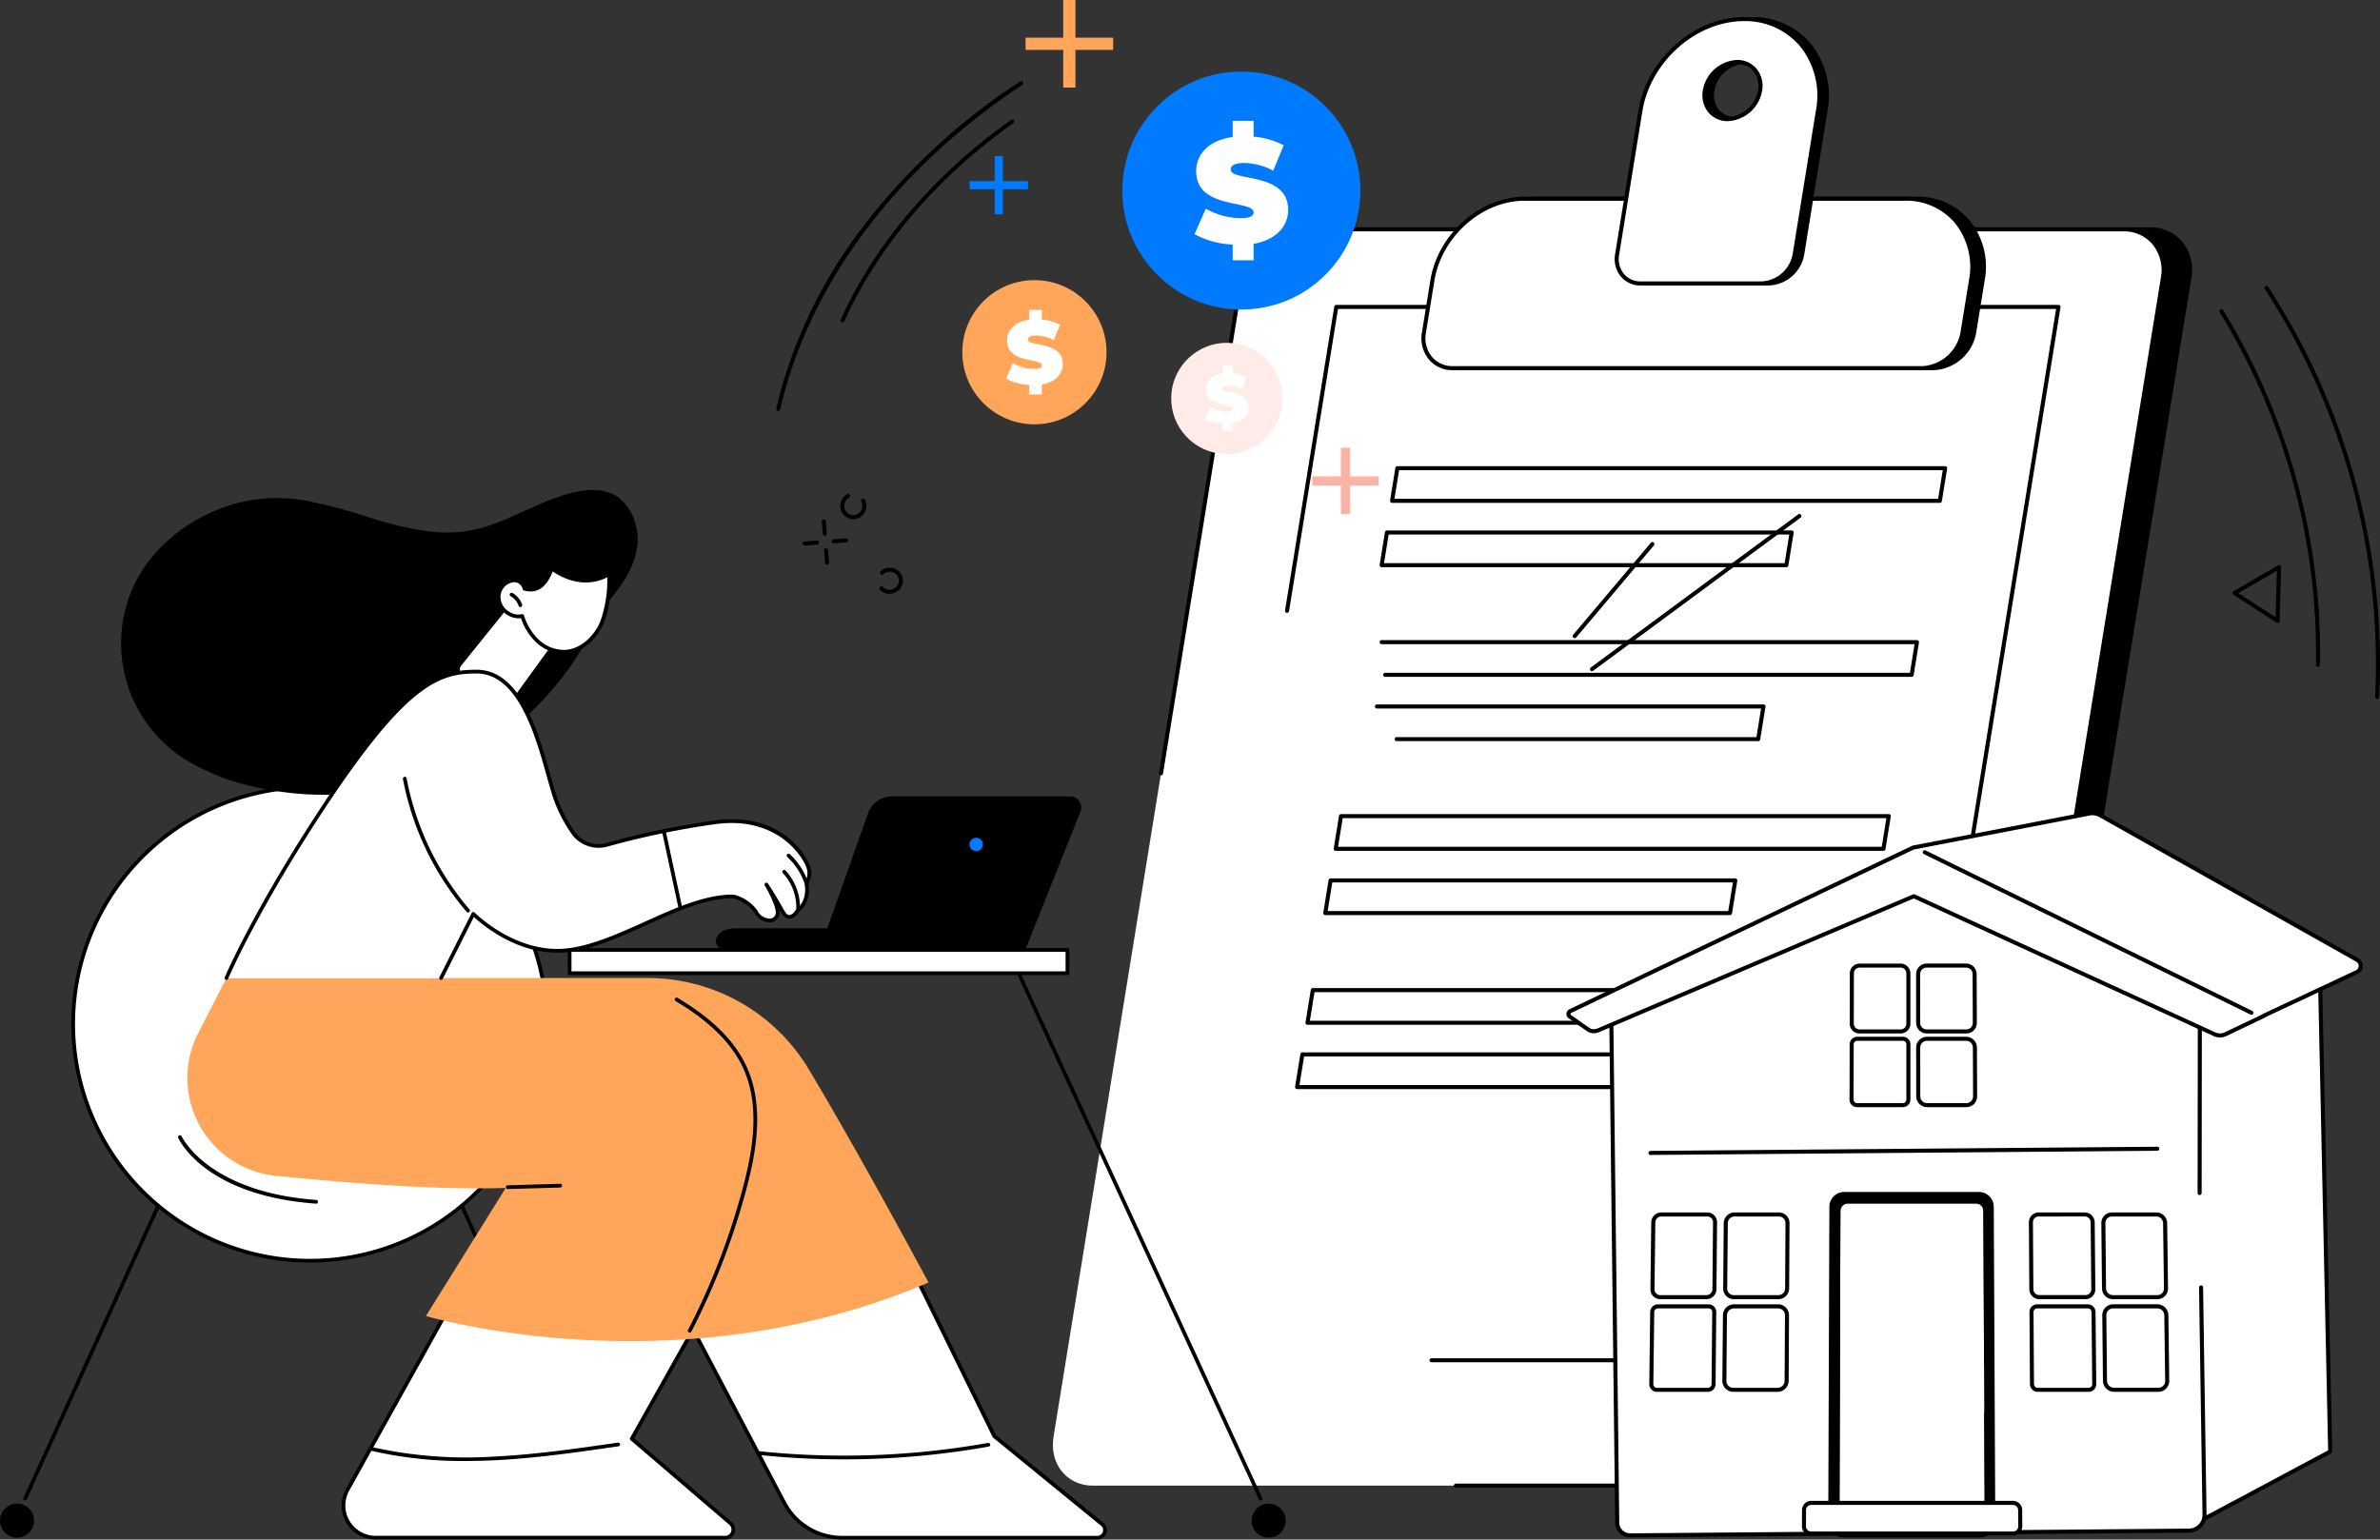
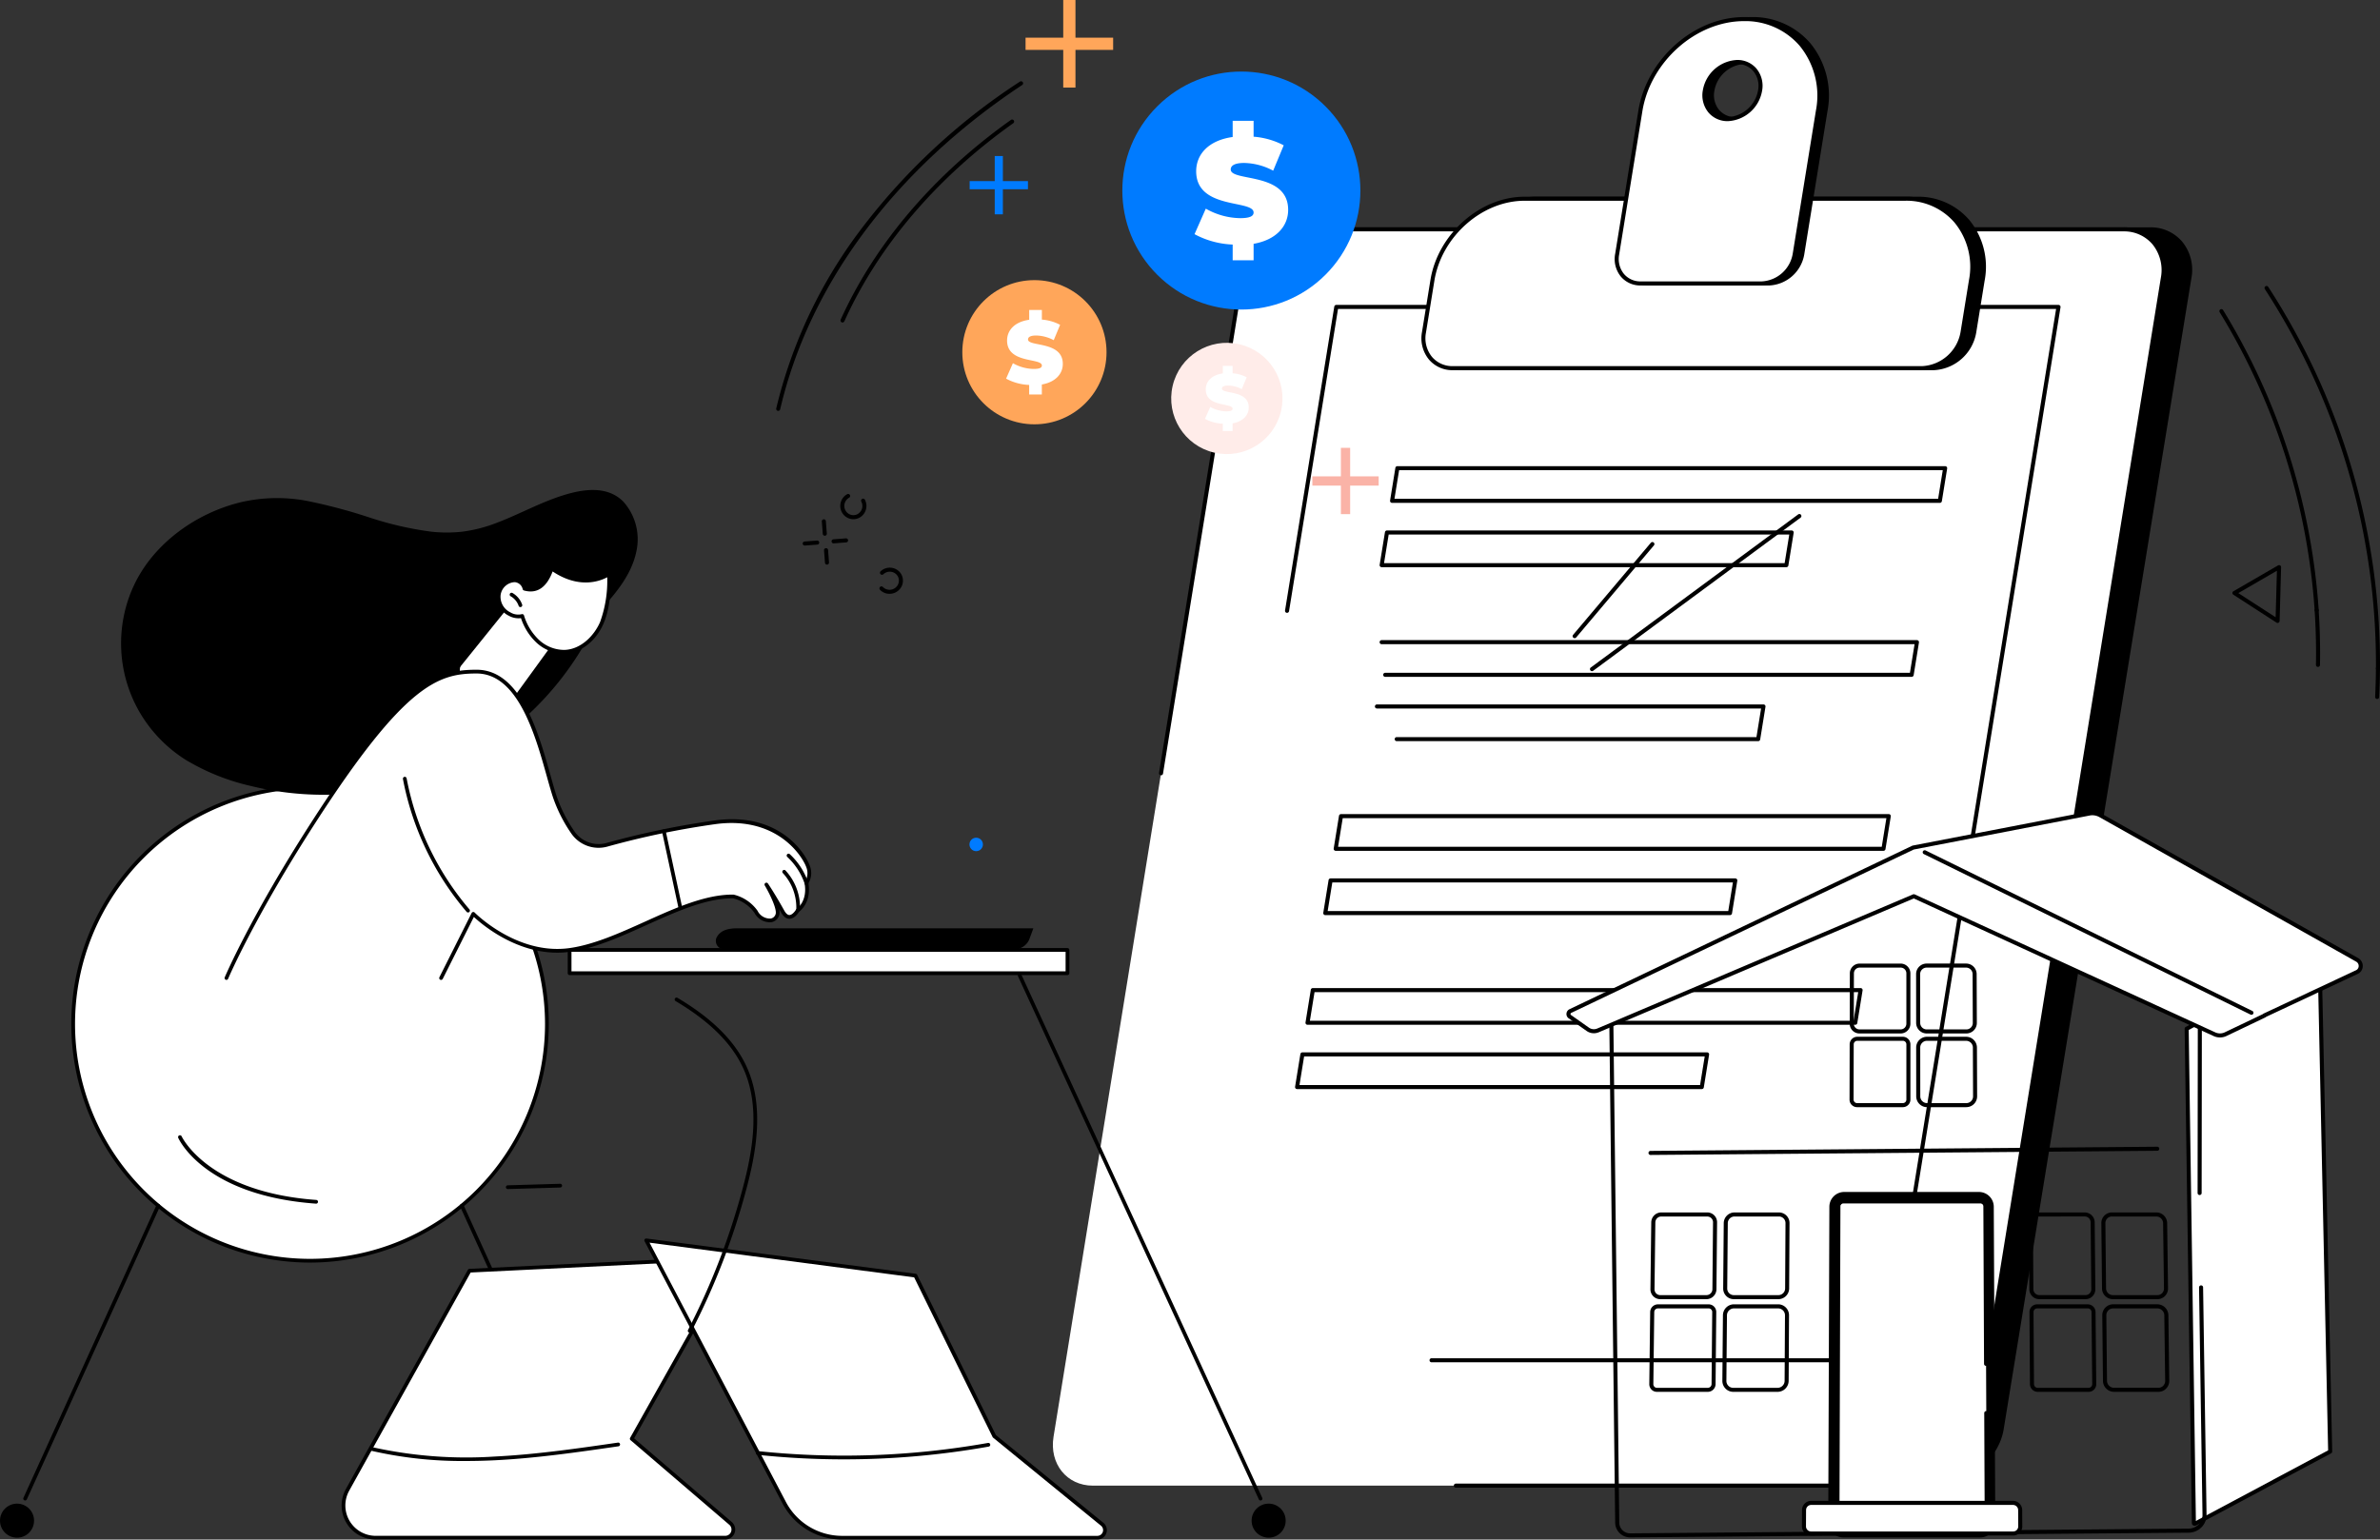
<svg xmlns="http://www.w3.org/2000/svg" width="443.512" height="286.958" viewBox="0 0 443.512 286.958">
  <rect x="0" y="0" width="443.512" height="286.958" fill="#333333" stroke="none" />
  <g id="Group_134665" data-name="Group 134665" transform="translate(-1101.488 -316.438)">
    <g id="Illustration" transform="translate(853.444 14.92)">
      <g id="Retirement_estate" data-name="Retirement estate" transform="translate(392.687 298.471)">
        <g id="Group_14" data-name="Group 14" transform="translate(51.559 6.229)">
          <g id="Group_2" data-name="Group 2" transform="translate(0 39.19)">
            <g id="Group_1" data-name="Group 1" transform="translate(4.571)">
              <path id="Path_1" data-name="Path 1" d="M923.608,567.05H769.481c-4.862,0-9.464,4.053-10.279,9.052L724.219,790.649c-.815,5,2.465,9.052,7.327,9.052H885.674c4.862,0,9.464-4.053,10.279-9.052L930.935,576.1C931.75,571.1,928.47,567.05,923.608,567.05Z" transform="translate(-723.716 -566.673)" />
              <path id="Path_2" data-name="Path 2" d="M883.829,798.243H729.7a7.679,7.679,0,0,1-5.972-2.654A8.3,8.3,0,0,1,722,788.753l34.982-214.546c.842-5.166,5.621-9.369,10.652-9.369H921.763a7.677,7.677,0,0,1,5.972,2.654,8.3,8.3,0,0,1,1.728,6.837L894.482,788.875C893.639,794.04,888.861,798.243,883.829,798.243ZM767.636,565.593c-4.677,0-9.122,3.919-9.907,8.736L722.748,788.875a7.554,7.554,0,0,0,1.558,6.227,6.935,6.935,0,0,0,5.4,2.388H883.829c4.677,0,9.122-3.919,9.907-8.736l34.982-214.546a7.553,7.553,0,0,0-1.558-6.227,6.935,6.935,0,0,0-5.4-2.388Z" transform="translate(-721.872 -564.838)" />
            </g>
            <path id="Path_3" data-name="Path 3" d="M894.577,567.05H740.45c-4.862,0-9.464,4.079-10.279,9.111L695.188,792.1c-.815,5.032,2.465,9.111,7.327,9.111H856.643c4.862,0,9.464-4.079,10.279-9.111L901.9,576.161C902.719,571.129,899.439,567.05,894.577,567.05Z" transform="translate(-695.064 -566.673)" fill="#fff" />
            <path id="Path_4" data-name="Path 4" d="M952.855,799.753h-86.48a.377.377,0,0,1,0-.755h86.48c4.677,0,9.121-3.945,9.907-8.794l34.982-215.938a7.635,7.635,0,0,0-1.575-6.289,6.918,6.918,0,0,0-5.38-2.384H836.662c-4.677,0-9.122,3.945-9.907,8.794L811.8,666.675a.378.378,0,0,1-.745-.121l14.951-92.288c.842-5.2,5.621-9.428,10.652-9.428H990.789a7.662,7.662,0,0,1,5.955,2.65,8.378,8.378,0,0,1,1.745,6.9L963.507,790.325C962.665,795.524,957.886,799.753,952.855,799.753Z" transform="translate(-791.277 -564.838)" />
          </g>
          <g id="Group_8" data-name="Group 8" transform="translate(20.773 53.649)">
            <path id="Path_5" data-name="Path 5" d="M848.928,652.175,816.887,847.2l134.822,1.291,31.806-196.318Z" transform="translate(-816.887 -651.742)" fill="#fff" />
            <path id="Path_6" data-name="Path 6" d="M1061.1,846.719H976.079a.377.377,0,0,1,0-.755h84.7l31.683-195.577H958.644l-9.124,56.325a.377.377,0,0,1-.745-.121l9.176-56.641a.378.378,0,0,1,.373-.317h134.586a.377.377,0,0,1,.373.438L1061.476,846.4A.378.378,0,0,1,1061.1,846.719Z" transform="translate(-926.282 -649.632)" />
            <g id="Group_7" data-name="Group 7" transform="translate(24.361 30.058)">
              <g id="Group_3" data-name="Group 3" transform="translate(15.759)">
                <path id="Path_7" data-name="Path 7" d="M1166.023,832.757H1063.945a.377.377,0,0,1-.373-.438l.986-6.088a.378.378,0,0,1,.373-.317h102.078a.378.378,0,0,1,.373.438l-.986,6.088A.378.378,0,0,1,1166.023,832.757ZM1064.388,832H1165.7l.864-5.333H1065.252Z" transform="translate(-1061.626 -825.914)" />
                <path id="Path_8" data-name="Path 8" d="M1127.974,903.043h-75.417a.377.377,0,0,1-.373-.438l.986-6.088a.378.378,0,0,1,.373-.317h75.417a.377.377,0,0,1,.373.438l-.986,6.088A.378.378,0,0,1,1127.974,903.043ZM1053,902.288h74.652l.864-5.333h-74.652Z" transform="translate(-1052.18 -884.215)" />
              </g>
              <g id="Group_4" data-name="Group 4" transform="translate(14.877 32.426)">
                <path id="Path_9" data-name="Path 9" d="M1151.323,1022.924h-98.107a.377.377,0,1,1,0-.755H1151l.864-5.333h-99.31a.377.377,0,1,1,0-.755h99.753a.378.378,0,0,1,.373.438l-.987,6.088A.378.378,0,0,1,1151.323,1022.924Z" transform="translate(-1051.297 -1016.081)" />
                <path id="Path_10" data-name="Path 10" d="M1118.43,1093.21h-67.357a.377.377,0,0,1,0-.755h67.036l.864-5.333h-71.588a.377.377,0,1,1,0-.755h72.031a.377.377,0,0,1,.373.438l-.986,6.088A.378.378,0,0,1,1118.43,1093.21Z" transform="translate(-1047.007 -1074.382)" />
              </g>
              <g id="Group_5" data-name="Group 5" transform="translate(5.253 64.852)">
                <path id="Path_11" data-name="Path 11" d="M1104.407,1213.091H1002.329a.378.378,0,0,1-.373-.438l.986-6.088a.378.378,0,0,1,.373-.317h102.078a.378.378,0,0,1,.373.438l-.986,6.088A.378.378,0,0,1,1104.407,1213.091Zm-101.635-.755h101.314l.864-5.333H1003.636Z" transform="translate(-1000.01 -1206.248)" />
                <path id="Path_12" data-name="Path 12" d="M1066.36,1283.378H990.943a.377.377,0,0,1-.373-.438l.986-6.088a.378.378,0,0,1,.373-.317h75.417a.378.378,0,0,1,.373.438l-.986,6.088A.378.378,0,0,1,1066.36,1283.378Zm-74.974-.755h74.652l.864-5.333H992.25Z" transform="translate(-990.565 -1264.55)" />
              </g>
              <g id="Group_6" data-name="Group 6" transform="translate(0 97.278)">
                <path id="Path_13" data-name="Path 13" d="M1073.6,1403.259H971.523a.378.378,0,0,1-.373-.438l.986-6.088a.378.378,0,0,1,.373-.317h102.078a.377.377,0,0,1,.373.438l-.986,6.088A.378.378,0,0,1,1073.6,1403.259Zm-101.634-.755H1073.28l.864-5.333H972.831Z" transform="translate(-969.204 -1396.416)" />
                <path id="Path_14" data-name="Path 14" d="M1035.552,1473.545H960.135a.378.378,0,0,1-.373-.438l.986-6.087a.378.378,0,0,1,.373-.317h75.417a.378.378,0,0,1,.373.438l-.986,6.088A.378.378,0,0,1,1035.552,1473.545Zm-74.973-.755h74.652l.864-5.333H961.443Z" transform="translate(-959.758 -1454.718)" />
              </g>
            </g>
          </g>
          <g id="Group_13" data-name="Group 13" transform="translate(68.687)">
            <g id="Group_9" data-name="Group 9" transform="translate(2.174 33.483)">
              <path id="Path_15" data-name="Path 15" d="M1205.779,565.159h-87.454c-3.566,0-5.971-2.991-5.374-6.682l1.568-9.681c1.362-8.4,9.048-15.218,17.169-15.218h70.958c8.121,0,13.6,6.813,12.239,15.218l-1.568,9.681A8.036,8.036,0,0,1,1205.779,565.159Z" transform="translate(-1112.482 -533.202)" />
              <path id="Path_16" data-name="Path 16" d="M1203.937,563.7h-87.453a5.716,5.716,0,0,1-4.443-1.979,6.243,6.243,0,0,1-1.3-5.141l1.568-9.681c1.388-8.566,9.257-15.535,17.542-15.535H1200.8a12.547,12.547,0,0,1,9.753,4.337,13.744,13.744,0,0,1,2.858,11.318l-1.568,9.681A8.436,8.436,0,0,1,1203.937,563.7Zm-74.089-31.58c-7.931,0-15.466,6.685-16.8,14.9l-1.568,9.681a5.5,5.5,0,0,0,1.132,4.531,4.975,4.975,0,0,0,3.869,1.713h87.453a7.656,7.656,0,0,0,7.166-6.365l1.568-9.681a13,13,0,0,0-2.688-10.709,11.8,11.8,0,0,0-9.178-4.072Z" transform="translate(-1110.64 -531.366)" />
            </g>
            <g id="Group_10" data-name="Group 10" transform="translate(0 33.483)">
              <path id="Path_17" data-name="Path 17" d="M1193.03,565.159h-87.454c-3.566,0-5.971-2.991-5.374-6.682l1.568-9.681c1.361-8.4,9.048-15.218,17.169-15.218H1189.9c8.121,0,13.6,6.813,12.239,15.218l-1.568,9.681A8.036,8.036,0,0,1,1193.03,565.159Z" transform="translate(-1099.733 -533.202)" fill="#fff" />
              <path id="Path_18" data-name="Path 18" d="M1191.187,563.7h-87.453a5.717,5.717,0,0,1-4.443-1.979,6.244,6.244,0,0,1-1.3-5.141l1.569-9.681c1.388-8.566,9.257-15.535,17.542-15.535h70.958a12.547,12.547,0,0,1,9.753,4.337,13.744,13.744,0,0,1,2.858,11.318L1199.1,556.7A8.436,8.436,0,0,1,1191.187,563.7Zm-74.089-31.58c-7.931,0-15.466,6.685-16.8,14.9l-1.568,9.681a5.5,5.5,0,0,0,1.132,4.531,4.976,4.976,0,0,0,3.869,1.713h87.453a7.656,7.656,0,0,0,7.166-6.365l1.568-9.681a13,13,0,0,0-2.688-10.709,11.8,11.8,0,0,0-9.178-4.072Z" transform="translate(-1097.89 -531.366)" />
            </g>
            <g id="Group_11" data-name="Group 11" transform="translate(37.421)">
              <path id="Path_19" data-name="Path 19" d="M1343.291,337.213c-9.137,0-17.786,7.666-19.317,17.122l-4.325,26.7a4.447,4.447,0,0,0,4.385,5.452h22.552a6.557,6.557,0,0,0,6.151-5.452l4.325-26.7C1358.593,344.879,1352.428,337.213,1343.291,337.213Zm-3.02,18.644a4.345,4.345,0,0,1-4.284-5.327A6.407,6.407,0,0,1,1342,345.2a4.345,4.345,0,0,1,4.284,5.327A6.407,6.407,0,0,1,1340.271,355.857Z" transform="translate(-1319.195 -336.836)" />
              <path id="Path_20" data-name="Path 20" d="M1344.743,385.028h-22.552a4.733,4.733,0,0,1-3.678-1.639,5.163,5.163,0,0,1-1.079-4.251l4.326-26.7c1.557-9.616,10.391-17.439,19.69-17.439a14.07,14.07,0,0,1,10.938,4.863,15.416,15.416,0,0,1,3.2,12.7l-4.325,26.7A6.956,6.956,0,0,1,1344.743,385.028Zm-3.294-49.273c-8.945,0-17.444,7.539-18.945,16.8l-4.326,26.7a4.42,4.42,0,0,0,.908,3.641,3.991,3.991,0,0,0,3.1,1.373h22.552a6.176,6.176,0,0,0,5.779-5.135l4.325-26.7a14.676,14.676,0,0,0-3.034-12.087A13.329,13.329,0,0,0,1341.449,335.755Zm-3.02,18.644a4.634,4.634,0,0,1-3.6-1.6,5.053,5.053,0,0,1-1.055-4.16,6.805,6.805,0,0,1,6.382-5.644,4.634,4.634,0,0,1,3.6,1.6,5.052,5.052,0,0,1,1.056,4.16A6.805,6.805,0,0,1,1338.429,354.4Zm1.726-10.654a6.024,6.024,0,0,0-5.637,5.01,4.309,4.309,0,0,0,.885,3.55,3.89,3.89,0,0,0,3.026,1.339,6.024,6.024,0,0,0,5.637-5.01,4.311,4.311,0,0,0-.886-3.55A3.89,3.89,0,0,0,1340.155,343.745Z" transform="translate(-1317.354 -335)" />
            </g>
            <g id="Group_12" data-name="Group 12" transform="translate(36.015)">
              <path id="Path_21" data-name="Path 21" d="M1335.041,337.213c-9.137,0-17.786,7.666-19.318,17.122l-4.325,26.7a4.448,4.448,0,0,0,4.385,5.452h22.552a6.557,6.557,0,0,0,6.151-5.452l4.325-26.7C1350.343,344.879,1344.178,337.213,1335.041,337.213Zm-3.02,18.644a4.345,4.345,0,0,1-4.284-5.327,6.407,6.407,0,0,1,6.01-5.327,4.345,4.345,0,0,1,4.284,5.327A6.407,6.407,0,0,1,1332.021,355.857Z" transform="translate(-1310.946 -336.836)" fill="#fff" />
              <path id="Path_22" data-name="Path 22" d="M1336.495,385.028h-22.552a4.735,4.735,0,0,1-3.679-1.639,5.164,5.164,0,0,1-1.078-4.251l4.325-26.7C1315.068,342.823,1323.9,335,1333.2,335a14.07,14.07,0,0,1,10.938,4.863,15.416,15.416,0,0,1,3.2,12.7l-4.325,26.7A6.956,6.956,0,0,1,1336.495,385.028Zm-3.294-49.273c-8.945,0-17.444,7.539-18.945,16.8l-4.325,26.7a4.42,4.42,0,0,0,.908,3.641,3.991,3.991,0,0,0,3.1,1.373h22.552a6.176,6.176,0,0,0,5.779-5.135l4.325-26.7a14.676,14.676,0,0,0-3.034-12.087A13.328,13.328,0,0,0,1333.2,335.755Zm-3.02,18.644a4.634,4.634,0,0,1-3.6-1.6,5.053,5.053,0,0,1-1.055-4.16,6.805,6.805,0,0,1,6.382-5.644,4.633,4.633,0,0,1,3.6,1.6,5.053,5.053,0,0,1,1.055,4.16A6.805,6.805,0,0,1,1330.181,354.4Zm1.726-10.654a6.025,6.025,0,0,0-5.637,5.01,4.31,4.31,0,0,0,.885,3.55,3.89,3.89,0,0,0,3.026,1.339,6.024,6.024,0,0,0,5.637-5.01,4.309,4.309,0,0,0-.885-3.55A3.89,3.89,0,0,0,1331.907,343.745Z" transform="translate(-1309.105 -335)" />
            </g>
          </g>
        </g>
        <g id="Group_26" data-name="Group 26" transform="translate(147.264 154.244)">
          <g id="Group_15" data-name="Group 15" transform="translate(115.201 27.225)">
            <path id="Path_23" data-name="Path 23" d="M1958.935,1364.938l1.97,91.756-25.129,13.42c-.1.052-.265.015-.266-.058l-1.348-92.172S1958.579,1364.947,1958.935,1364.938Z" transform="translate(-1933.785 -1364.56)" fill="#fff" />
            <path id="Path_24" data-name="Path 24" d="M1933.83,1468.679a.615.615,0,0,1-.309-.08.444.444,0,0,1-.225-.374l-1.347-92.172a.377.377,0,0,1,.2-.339c24.495-12.979,24.83-12.987,24.94-12.99a.4.4,0,0,1,.27.1.378.378,0,0,1,.117.265l1.969,91.756a.378.378,0,0,1-.2.341l-25.129,13.42A.616.616,0,0,1,1933.83,1468.679Zm-1.123-92.406,1.338,91.521,24.642-13.16-1.953-90.954C1954.106,1364.973,1941.44,1371.646,1932.707,1376.272Z" transform="translate(-1931.949 -1362.723)" />
          </g>
          <g id="Group_22" data-name="Group 22" transform="translate(7.983 13.31)">
-             <path id="Path_25" data-name="Path 25" d="M1415.908,1400.792l-.837-93.056-55.406-24.408-54.3,25.278,1.1,93.682a2.394,2.394,0,0,0,2.456,2.336l104.015-.881A2.942,2.942,0,0,0,1415.908,1400.792Z" transform="translate(-1304.99 -1282.951)" fill="#fff" />
            <g id="Group_16" data-name="Group 16" transform="translate(7.455 61.481)">
              <path id="Path_26" data-name="Path 26" d="M1358.6,1657.842h-8.617a1.809,1.809,0,0,1-1.3-.542,1.83,1.83,0,0,1-.529-1.32l.154-12.463a1.868,1.868,0,0,1,1.858-1.84h8.581a1.826,1.826,0,0,1,1.825,1.848l-.116,12.463A1.87,1.87,0,0,1,1358.6,1657.842Zm-8.431-15.409a1.11,1.11,0,0,0-1.1,1.095l-.155,12.463a1.082,1.082,0,0,0,.312.78,1.06,1.06,0,0,0,.76.317h8.617a1.113,1.113,0,0,0,1.1-1.1l.116-12.463a1.074,1.074,0,0,0-.311-.771,1.062,1.062,0,0,0-.759-.316Z" transform="translate(-1347.941 -1641.678)" />
              <path id="Path_27" data-name="Path 27" d="M1437.911,1657.842h-8.32a1.96,1.96,0,0,1-1.4-.584,1.982,1.982,0,0,1-.577-1.424l.106-12.166a2.011,2.011,0,0,1,2-1.99H1438a1.979,1.979,0,0,1,1.977,2l-.069,12.166A2.013,2.013,0,0,1,1437.911,1657.842Zm-8.192-15.409a1.254,1.254,0,0,0-1.246,1.242l-.107,12.166a1.234,1.234,0,0,0,.358.887,1.211,1.211,0,0,0,.866.361h8.32a1.257,1.257,0,0,0,1.248-1.253l.068-12.166a1.225,1.225,0,0,0-.357-.876,1.213,1.213,0,0,0-.865-.36Z" transform="translate(-1413.845 -1641.678)" />
              <path id="Path_28" data-name="Path 28" d="M1357.791,1758.443h-9.5a1.4,1.4,0,0,1-1.005-.42,1.428,1.428,0,0,1-.412-1.029l.167-13.428a1.45,1.45,0,0,1,1.439-1.431h9.459a1.4,1.4,0,0,1,1,.419,1.419,1.419,0,0,1,.413,1.02l-.125,13.428A1.452,1.452,0,0,1,1357.791,1758.443Zm-9.31-15.553a.692.692,0,0,0-.685.686l-.167,13.428a.677.677,0,0,0,.195.489.653.653,0,0,0,.468.2h9.5a.7.7,0,0,0,.686-.693l.125-13.428a.67.67,0,0,0-.194-.482.654.654,0,0,0-.468-.2Z" transform="translate(-1346.874 -1725.006)" />
              <path id="Path_29" data-name="Path 29" d="M1437.033,1758.443h-8.276a2,2,0,0,1-1.434-.6,2.042,2.042,0,0,1-.594-1.468l.107-12.2a2.063,2.063,0,0,1,2.05-2.047h8.241a2.006,2.006,0,0,1,1.432.6,2.033,2.033,0,0,1,.593,1.456l-.068,12.2A2.067,2.067,0,0,1,1437.033,1758.443Zm-8.147-15.553a1.306,1.306,0,0,0-1.3,1.3l-.107,12.2a1.292,1.292,0,0,0,.375.93,1.255,1.255,0,0,0,.9.375h8.276a1.311,1.311,0,0,0,1.3-1.31l.069-12.2a1.283,1.283,0,0,0-.374-.919,1.256,1.256,0,0,0-.9-.374Z" transform="translate(-1413.113 -1725.006)" />
            </g>
            <g id="Group_17" data-name="Group 17" transform="translate(78.192 61.481)">
              <path id="Path_30" data-name="Path 30" d="M1772.278,1657.839h-8.616a1.864,1.864,0,0,1-1.855-1.853l-.083-12.463a1.83,1.83,0,0,1,1.829-1.848h8.581a1.862,1.862,0,0,1,1.853,1.841l.122,12.463a1.834,1.834,0,0,1-.533,1.319A1.814,1.814,0,0,1,1772.278,1657.839Zm-8.725-15.409a1.065,1.065,0,0,0-.761.316,1.077,1.077,0,0,0-.313.771l.083,12.463a1.108,1.108,0,0,0,1.1,1.1h8.616a1.064,1.064,0,0,0,.762-.317,1.084,1.084,0,0,0,.314-.78l-.122-12.463a1.1,1.1,0,0,0-1.1-1.094Z" transform="translate(-1761.724 -1641.675)" />
              <path id="Path_31" data-name="Path 31" d="M1851.364,1657.839h-8.321a2.022,2.022,0,0,1-2.01-2l-.125-12.166a1.97,1.97,0,0,1,1.97-2h8.286a2.019,2.019,0,0,1,2.008,1.988l.163,12.166a1.975,1.975,0,0,1-.571,1.425A1.952,1.952,0,0,1,1851.364,1657.839Zm-8.486-15.409a1.2,1.2,0,0,0-.862.359,1.216,1.216,0,0,0-.353.875l.125,12.166a1.265,1.265,0,0,0,1.255,1.255h8.321a1.2,1.2,0,0,0,.863-.36,1.226,1.226,0,0,0,.353-.885l-.163-12.166a1.261,1.261,0,0,0-1.253-1.243Z" transform="translate(-1827.406 -1641.675)" />
              <path id="Path_32" data-name="Path 32" d="M1773.4,1758.441h-9.5a1.448,1.448,0,0,1-1.438-1.441l-.089-13.428a1.425,1.425,0,0,1,.415-1.02,1.406,1.406,0,0,1,1-.418h9.459a1.446,1.446,0,0,1,1.437,1.432l.131,13.429a1.429,1.429,0,0,1-.415,1.028A1.4,1.4,0,0,1,1773.4,1758.441Zm-9.606-15.553a.656.656,0,0,0-.468.2.675.675,0,0,0-.2.483l.089,13.428a.692.692,0,0,0,.683.692h9.5a.655.655,0,0,0,.469-.2.681.681,0,0,0,.2-.49l-.131-13.428a.689.689,0,0,0-.682-.684Z" transform="translate(-1762.263 -1725.004)" />
              <path id="Path_33" data-name="Path 33" d="M1852.406,1758.441h-8.276a2.077,2.077,0,0,1-2.06-2.059l-.125-12.2a2.026,2.026,0,0,1,.588-1.458,2,2,0,0,1,1.43-.6h8.242a2.073,2.073,0,0,1,2.058,2.045l.163,12.2a2.037,2.037,0,0,1-.588,1.469A2,2,0,0,1,1852.406,1758.441Zm-8.443-15.553a1.25,1.25,0,0,0-.894.373,1.278,1.278,0,0,0-.37.919l.125,12.195a1.32,1.32,0,0,0,1.3,1.312h8.276a1.248,1.248,0,0,0,.895-.374,1.287,1.287,0,0,0,.37-.929l-.163-12.2a1.315,1.315,0,0,0-1.3-1.3Z" transform="translate(-1828.267 -1725.004)" />
            </g>
            <g id="Group_18" data-name="Group 18" transform="translate(44.769 15.092)">
              <path id="Path_34" data-name="Path 34" d="M1575.4,1382.654h-7.663a1.817,1.817,0,0,1-1.822-1.818l.023-9.4a1.821,1.821,0,0,1,1.824-1.807h7.637a1.817,1.817,0,0,1,1.821,1.808l0,9.4a1.82,1.82,0,0,1-1.825,1.817Zm-7.637-12.275a1.065,1.065,0,0,0-1.069,1.055l-.023,9.4a1.048,1.048,0,0,0,.308.747,1.064,1.064,0,0,0,.759.314h7.663a1.067,1.067,0,0,0,.757-.312,1.051,1.051,0,0,0,.313-.75l0-9.4a1.062,1.062,0,0,0-1.067-1.054Z" transform="translate(-1565.878 -1369.625)" />
              <path id="Path_35" data-name="Path 35" d="M1647.825,1382.654h-7.37a1.971,1.971,0,0,1-1.973-1.962l-.009-9.115a1.932,1.932,0,0,1,.576-1.382,1.957,1.957,0,0,1,1.389-.571h7.345a1.969,1.969,0,0,1,1.972,1.951l.035,9.115a1.959,1.959,0,0,1-1.965,1.964Zm-7.387-12.275a1.209,1.209,0,0,0-.857.352,1.182,1.182,0,0,0-.353.846l.009,9.115a1.215,1.215,0,0,0,1.218,1.208h7.37a1.206,1.206,0,0,0,.862-.357,1.188,1.188,0,0,0,.349-.849l-.035-9.115a1.213,1.213,0,0,0-1.218-1.2Z" transform="translate(-1626.066 -1369.625)" />
              <path id="Path_36" data-name="Path 36" d="M1575.646,1462.762h-8.521a1.411,1.411,0,0,1-1.413-1.415l.025-10.3a1.415,1.415,0,0,1,1.415-1.406h8.493a1.412,1.412,0,0,1,1.413,1.407l0,10.3a1.414,1.414,0,0,1-1.415,1.414Zm-8.495-12.367a.659.659,0,0,0-.66.653l-.025,10.3a.657.657,0,0,0,.659.658h8.521a.659.659,0,0,0,.66-.659l0-10.3a.657.657,0,0,0-.658-.653Z" transform="translate(-1565.711 -1435.996)" />
              <path id="Path_37" data-name="Path 37" d="M1647.895,1462.762h-7.316a2.021,2.021,0,0,1-2.02-2.015l-.009-9.1a2.007,2.007,0,0,1,2.011-2.006h7.292a2.019,2.019,0,0,1,2.019,2l.035,9.1a2.009,2.009,0,0,1-2.013,2.016Zm-7.333-12.367a1.252,1.252,0,0,0-.89.367,1.237,1.237,0,0,0-.367.884l.009,9.1a1.265,1.265,0,0,0,1.265,1.26h7.316a1.255,1.255,0,0,0,1.258-1.259l-.035-9.1a1.263,1.263,0,0,0-1.265-1.252Z" transform="translate(-1626.13 -1435.996)" />
            </g>
            <path id="Path_38" data-name="Path 38" d="M1307.067,1403.165a2.782,2.782,0,0,1-2.812-2.709l-1.1-93.682a.378.378,0,0,1,.218-.347l54.3-25.278a.377.377,0,0,1,.3-.007l55.379,22.669a.377.377,0,0,1,.234.35l-.045,34.812a.377.377,0,0,1-.755,0l.044-34.559L1357.84,1281.9l-53.927,25.105,1.1,93.438a2.027,2.027,0,0,0,2.057,1.964h.018l104.015-.881a2.642,2.642,0,0,0,1.885-.791,2.471,2.471,0,0,0,.711-1.776l-.642-42.386a.377.377,0,0,1,.371-.383.373.373,0,0,1,.383.372l.642,42.386a3.22,3.22,0,0,1-.926,2.315,3.39,3.39,0,0,1-2.418,1.019l-104.015.882Z" transform="translate(-1303.155 -1281.114)" />
            <g id="Group_21" data-name="Group 21" transform="translate(35.9 57.663)">
              <path id="Path_39" data-name="Path 39" d="M1570.795,1683.678h-25.556a2.812,2.812,0,0,1-2.786-2.85l.208-58.785a2.764,2.764,0,0,1,2.758-2.757h25.117a2.768,2.768,0,0,1,2.762,2.757l.28,58.785A2.808,2.808,0,0,1,1570.795,1683.678Z" transform="translate(-1537.549 -1619.285)" />
              <g id="Group_19" data-name="Group 19" transform="translate(6.239 1.388)">
                <path id="Path_40" data-name="Path 40" d="M1578.466,1689.952h-24.107a1.874,1.874,0,0,1-1.857-1.9l.175-56.577a1.843,1.843,0,0,1,1.839-1.839h23.72a1.846,1.846,0,0,1,1.841,1.839l.245,56.577A1.871,1.871,0,0,1,1578.466,1689.952Z" transform="translate(-1552.124 -1629.26)" fill="#fff" />
-                 <path id="Path_41" data-name="Path 41" d="M1576.63,1688.494h-24.108a2.2,2.2,0,0,1-1.57-.655,2.272,2.272,0,0,1-.664-1.622l.175-56.577a2.223,2.223,0,0,1,2.216-2.216h23.72a2.226,2.226,0,0,1,2.218,2.215l.245,56.577a2.268,2.268,0,0,1-.663,1.623A2.2,2.2,0,0,1,1576.63,1688.494Zm-23.951-60.315a1.467,1.467,0,0,0-1.461,1.463l-.175,56.577a1.52,1.52,0,0,0,.444,1.087,1.455,1.455,0,0,0,1.036.432h24.108a1.451,1.451,0,0,0,1.035-.432,1.519,1.519,0,0,0,.443-1.087l-.245-56.577a1.47,1.47,0,0,0-1.464-1.464Z" transform="translate(-1550.288 -1627.424)" />
              </g>
              <path id="Path_42" data-name="Path 42" d="M1577.742,1688.494h-26.369a1.106,1.106,0,0,1-1.108-1.108l.182-58.879a1.1,1.1,0,0,1,1.1-1.083h25.945a1.1,1.1,0,0,1,1.1,1.082l.128,29.566a.378.378,0,0,1-.376.379h0a.377.377,0,0,1-.377-.376l-.128-29.566a.34.34,0,0,0-.346-.331h-25.945a.34.34,0,0,0-.346.331l-.182,58.879a.346.346,0,0,0,.1.247.352.352,0,0,0,.251.1h26.369a.35.35,0,0,0,.25-.1.344.344,0,0,0,.1-.247l-.087-20.135a.378.378,0,0,1,.376-.379h0a.377.377,0,0,1,.378.376l.087,20.135a1.1,1.1,0,0,1-1.106,1.108Z" transform="translate(-1544.03 -1626.036)" />
              <g id="Group_20" data-name="Group 20" transform="translate(0 57.577)">
                <path id="Path_43" data-name="Path 43" d="M1554.909,1964.867h-37.687a1.325,1.325,0,0,1-1.313-1.345l.014-3.015a1.338,1.338,0,0,1,1.324-1.342h37.629a1.339,1.339,0,0,1,1.325,1.342l.018,3.015A1.323,1.323,0,0,1,1554.909,1964.867Z" transform="translate(-1515.532 -1958.788)" fill="#fff" />
                <path id="Path_44" data-name="Path 44" d="M1553.073,1963.409h-37.686a1.667,1.667,0,0,1-1.19-.5,1.715,1.715,0,0,1-.5-1.228l.014-3.014a1.717,1.717,0,0,1,1.7-1.718h37.629a1.719,1.719,0,0,1,1.7,1.717l.018,3.014a1.717,1.717,0,0,1-.5,1.229A1.666,1.666,0,0,1,1553.073,1963.409Zm-37.661-5.7a.96.96,0,0,0-.946.967l-.015,3.014a.965.965,0,0,0,.281.692.916.916,0,0,0,.654.274h37.686a.917.917,0,0,0,.654-.273.967.967,0,0,0,.28-.692l-.018-3.014a.963.963,0,0,0-.948-.967Z" transform="translate(-1513.696 -1956.952)" />
              </g>
            </g>
            <path id="Path_45" data-name="Path 45" d="M1346.365,1571.4a.377.377,0,0,1,0-.755l94.436-.778h0a.377.377,0,0,1,0,.755l-94.436.777Z" transform="translate(-1338.684 -1520.635)" />
          </g>
          <g id="Group_25" data-name="Group 25">
            <g id="Group_23" data-name="Group 23">
              <path id="Path_46" data-name="Path 46" d="M1405.51,1232.583l-47.846-26.936a3.028,3.028,0,0,0-1.925-.357l-32.969,6.372-63.862,30.468a.611.611,0,0,0-.1,1.051l3.345,2.355a1.983,1.983,0,0,0,1.917.2l58.836-25,56.022,25.719a2.459,2.459,0,0,0,2.086-.01l7.265-3.474-.042-.02,17.16-8.048A1.281,1.281,0,0,0,1405.51,1232.583Z" transform="translate(-1258.175 -1204.883)" fill="#fff" />
              <path id="Path_47" data-name="Path 47" d="M1378.127,1245.23a2.857,2.857,0,0,1-1.193-.262l-55.87-25.649-58.683,24.935a2.345,2.345,0,0,1-2.282-.235l-3.345-2.355a.969.969,0,0,1-.411-.882.992.992,0,0,1,.568-.818l63.862-30.468a.38.38,0,0,1,.091-.03l32.969-6.372a3.438,3.438,0,0,1,2.182.4l47.846,26.935a1.683,1.683,0,0,1,.867,1.588,1.621,1.621,0,0,1-1.027,1.408l-16.966,7.957a.386.386,0,0,1-.129.1l-7.265,3.474A2.81,2.81,0,0,1,1378.127,1245.23Zm-57.058-26.7a.374.374,0,0,1,.157.034l56.021,25.719a2.076,2.076,0,0,0,1.765-.008l7.093-3.391a.379.379,0,0,1,.133-.1l17.16-8.048a.872.872,0,0,0,.574-.766.923.923,0,0,0-.484-.879l-47.846-26.936a2.664,2.664,0,0,0-1.685-.313l-32.9,6.36-63.819,30.447a.242.242,0,0,0-.141.2.216.216,0,0,0,.093.2l3.345,2.355a1.6,1.6,0,0,0,1.553.157l58.837-25A.374.374,0,0,1,1321.07,1218.528Z" transform="translate(-1256.339 -1203.056)" />
            </g>
            <g id="Group_24" data-name="Group 24" transform="translate(66.388 7.28)">
              <path id="Path_48" data-name="Path 48" d="M1708.779,1277.883l-60.885-29.917Z" transform="translate(-1647.517 -1247.588)" />
              <path id="Path_49" data-name="Path 49" d="M1706.943,1276.422a.376.376,0,0,1-.166-.039l-60.885-29.917a.377.377,0,0,1,.333-.677l60.885,29.917a.377.377,0,0,1-.167.716Z" transform="translate(-1645.681 -1245.75)" />
            </g>
          </g>
        </g>
        <g id="Group_66" data-name="Group 66" transform="translate(148.415 98.853)">
          <path id="Path_115" data-name="Path 115" d="M1282.423,907.5a.377.377,0,0,1-.225-.681l38.645-28.535a.377.377,0,1,1,.448.607l-38.645,28.535A.375.375,0,0,1,1282.423,907.5Z" transform="translate(-1278.812 -878.21)" />
          <path id="Path_116" data-name="Path 116" d="M1263.463,926.782a.377.377,0,0,1-.288-.621L1277.662,909a.377.377,0,1,1,.576.487l-14.487,17.159A.375.375,0,0,1,1263.463,926.782Z" transform="translate(-1263.086 -903.64)" />
        </g>
        <g id="Group_68" data-name="Group 68" transform="translate(268.929 56.351)">
          <g id="Group_67" data-name="Group 67">
            <path id="Path_117" data-name="Path 117" d="M2074.632,992.171h-.007a.378.378,0,0,1-.371-.384c.061-3.368-.022-6.782-.245-10.145a.378.378,0,0,1,.352-.4.381.381,0,0,1,.4.352c.225,3.384.307,6.819.246,10.208A.378.378,0,0,1,2074.632,992.171Z" transform="translate(-2056.25 -921.169)" />
            <path id="Path_118" data-name="Path 118" d="M1988,710.764a.378.378,0,0,1-.376-.352,122.471,122.471,0,0,0-17.7-55.584.377.377,0,1,1,.643-.394,123.224,123.224,0,0,1,17.814,55.928.377.377,0,0,1-.352.4Z" transform="translate(-1969.861 -649.938)" />
            <path id="Path_119" data-name="Path 119" d="M2140.5,1050.919h-.019a.378.378,0,0,1-.359-.4c.086-1.754.136-3.534.148-5.29a.377.377,0,0,1,.755.005c-.013,1.766-.063,3.557-.149,5.322A.378.378,0,0,1,2140.5,1050.919Z" transform="translate(-2111.089 -973.94)" />
            <path id="Path_120" data-name="Path 120" d="M2040.379,700.62h0a.377.377,0,0,1-.374-.38,128.39,128.39,0,0,0-20.7-70.71.377.377,0,0,1,.633-.411,129.149,129.149,0,0,1,20.821,71.127A.377.377,0,0,1,2040.379,700.62Z" transform="translate(-2010.821 -628.947)" />
          </g>
          <path id="Path_121" data-name="Path 121" d="M1992.553,944.86a.377.377,0,0,1-.2-.06l-8.039-5.2a.377.377,0,0,1,.016-.643l8.316-4.818a.377.377,0,0,1,.567.337l-.277,10.016a.378.378,0,0,1-.377.367Zm-7.317-5.557,6.958,4.5.239-8.669Z" transform="translate(-1981.702 -882.058)" />
        </g>
        <g id="Group_71" data-name="Group 71" transform="translate(0 18.195)">
          <path id="Path_122" data-name="Path 122" d="M463.341,484.815a.377.377,0,0,1-.343-.533c6.394-14.14,17.366-27.012,31.728-37.226a.377.377,0,1,1,.437.615c-14.253,10.136-25.138,22.9-31.478,36.922A.378.378,0,0,1,463.341,484.815Z" transform="translate(-450.981 -439.857)" />
          <path id="Path_123" data-name="Path 123" d="M393.065,466.613a.377.377,0,0,1-.368-.463,89.7,89.7,0,0,1,15.392-32.85,117.078,117.078,0,0,1,30.022-28.06.377.377,0,0,1,.417.63c-23.652,15.65-39.667,37.119-45.1,60.452A.377.377,0,0,1,393.065,466.613Z" transform="translate(-392.687 -405.177)" />
          <g id="Group_70" data-name="Group 70" transform="translate(4.95 76.914)">
            <g id="Group_69" data-name="Group 69" transform="translate(0 4.729)">
              <path id="Path_124" data-name="Path 124" d="M443.108,887.05a.377.377,0,0,1-.376-.349l-.176-2.31a.377.377,0,1,1,.752-.057l.177,2.31a.377.377,0,0,1-.348.405Z" transform="translate(-439.002 -883.985)" />
              <path id="Path_125" data-name="Path 125" d="M445.518,918.615a.377.377,0,0,1-.376-.349l-.176-2.311a.377.377,0,1,1,.752-.057l.177,2.311a.377.377,0,0,1-.348.4Z" transform="translate(-441.001 -910.167)" />
              <path id="Path_126" data-name="Path 126" d="M422.1,908.161a.377.377,0,0,1-.028-.754l2.31-.176a.377.377,0,1,1,.057.753l-2.31.176Z" transform="translate(-421.719 -903.267)" />
              <path id="Path_127" data-name="Path 127" d="M453.66,905.749a.377.377,0,0,1-.028-.754l2.31-.177a.377.377,0,1,1,.057.753l-2.31.177Z" transform="translate(-447.901 -901.265)" />
            </g>
            <path id="Path_128" data-name="Path 128" d="M465.177,860.96a2.4,2.4,0,0,1-.7-.1,2.437,2.437,0,0,1-1.457-1.211,2.5,2.5,0,0,1,.995-3.346.377.377,0,0,1,.36.663,1.74,1.74,0,0,0-.687,2.333,1.687,1.687,0,0,0,1.008.84,1.632,1.632,0,0,0,1.265-.129,1.74,1.74,0,0,0,.686-2.333.378.378,0,0,1,.669-.351,2.5,2.5,0,0,1-.995,3.347A2.39,2.39,0,0,1,465.177,860.96Z" transform="translate(-455.74 -856.252)" />
            <path id="Path_129" data-name="Path 129" d="M507.422,941.736a2.451,2.451,0,0,1-1.775-.748.377.377,0,1,1,.544-.523,1.74,1.74,0,0,0,2.431.044,1.688,1.688,0,0,0,.543-1.195,1.633,1.633,0,0,0-.46-1.184,1.74,1.74,0,0,0-2.431-.044.377.377,0,1,1-.515-.551,2.5,2.5,0,0,1,3.49.072,2.383,2.383,0,0,1,.67,1.727,2.436,2.436,0,0,1-.782,1.726A2.508,2.508,0,0,1,507.422,941.736Z" transform="translate(-491.249 -923.115)" />
          </g>
        </g>
      </g>
    </g>
    <g id="Group_134663" data-name="Group 134663" transform="translate(1280.816 316.438)">
      <g id="Group_2-2" data-name="Group 2" transform="translate(20.63 4.149)">
        <circle id="Ellipse_1" data-name="Ellipse 1" cx="22.181" cy="22.181" r="22.181" transform="translate(0 31.368) rotate(-45)" fill="#007bff" />
        <g id="Group_1-2" data-name="Group 1" transform="translate(22.644 18.371)">
          <path id="Path_1-2" data-name="Path 1" d="M1531.638,379.281v3.069h-3.9v-2.932a16.264,16.264,0,0,1-7.106-1.936l2.1-4.755a13.282,13.282,0,0,0,6.388,1.77c1.853,0,2.517-.387,2.517-1.051,0-2.434-10.7-.471-10.7-7.687,0-3.125,2.267-5.753,6.8-6.388v-3.014h3.9v2.958a14.453,14.453,0,0,1,5.613,1.605l-1.963,4.729a11.944,11.944,0,0,0-5.393-1.439c-1.909,0-2.517.554-2.517,1.218,0,2.322,10.7.387,10.7,7.52C1538.08,375.933,1535.923,378.533,1531.638,379.281Z" transform="translate(-1520.632 -356.356)" fill="#fff" />
        </g>
      </g>
      <g id="Group_4-2" data-name="Group 4" transform="translate(0 52.214)">
        <circle id="Ellipse_2" data-name="Ellipse 2" cx="13.437" cy="13.437" r="13.437" fill="#ffa65a" />
        <g id="Group_3-2" data-name="Group 3" transform="translate(8.152 5.564)">
          <path id="Path_2-2" data-name="Path 2" d="M1392.693,505.364v1.859h-2.362v-1.776a9.847,9.847,0,0,1-4.3-1.173l1.272-2.881a8.046,8.046,0,0,0,3.87,1.072c1.123,0,1.525-.235,1.525-.637,0-1.474-6.483-.285-6.483-4.657,0-1.893,1.374-3.485,4.121-3.87v-1.826h2.362v1.792a8.755,8.755,0,0,1,3.4.973l-1.19,2.864a7.238,7.238,0,0,0-3.266-.871c-1.157,0-1.525.336-1.525.738,0,1.406,6.483.235,6.483,4.556C1396.6,503.335,1395.289,504.911,1392.693,505.364Z" transform="translate(-1386.026 -491.476)" fill="#fff" />
        </g>
      </g>
      <g id="Group_6-2" data-name="Group 6" transform="translate(36.852 61.825)">
        <circle id="Ellipse_3" data-name="Ellipse 3" cx="10.368" cy="10.368" r="10.368" transform="translate(0 20.2) rotate(-76.944)" fill="#ffece9" />
        <g id="Group_5-2" data-name="Group 5" transform="translate(8.365 6.367)">
          <path id="Path_3-2" data-name="Path 3" d="M1533.219,542.109v1.435H1531.4v-1.37a7.6,7.6,0,0,1-3.322-.905l.982-2.223a6.207,6.207,0,0,0,2.986.827c.866,0,1.177-.181,1.177-.491,0-1.138-5-.22-5-3.593,0-1.461,1.06-2.689,3.179-2.986v-1.409h1.823v1.382a6.76,6.76,0,0,1,2.624.75l-.918,2.21a5.585,5.585,0,0,0-2.521-.672c-.893,0-1.177.259-1.177.569,0,1.085,5,.181,5,3.515C1536.23,540.544,1535.222,541.76,1533.219,542.109Z" transform="translate(-1528.074 -531.393)" fill="#fff" />
        </g>
      </g>
      <g id="Group_9-2" data-name="Group 9" transform="translate(1.366 29.081)">
        <g id="Group_7-2" data-name="Group 7" transform="translate(4.675)">
          <rect id="Rectangle_2" data-name="Rectangle 2" width="1.516" height="10.867" fill="#007bff" />
        </g>
        <g id="Group_8-2" data-name="Group 8" transform="translate(0 4.675)">
          <rect id="Rectangle_3" data-name="Rectangle 3" width="10.867" height="1.516" fill="#007bff" />
        </g>
      </g>
      <g id="Group_12-2" data-name="Group 12" transform="translate(11.784)">
        <g id="Group_10-2" data-name="Group 10" transform="translate(7.022)">
          <rect id="Rectangle_4" data-name="Rectangle 4" width="2.278" height="16.322" fill="#ffa65a" />
        </g>
        <g id="Group_11-2" data-name="Group 11" transform="translate(0 7.022)">
          <rect id="Rectangle_5" data-name="Rectangle 5" width="16.322" height="2.278" fill="#ffa65a" />
        </g>
      </g>
      <g id="Group_15-2" data-name="Group 15" transform="translate(65.23 83.471)">
        <g id="Group_13-2" data-name="Group 13" transform="translate(5.317)">
          <rect id="Rectangle_6" data-name="Rectangle 6" width="1.725" height="12.359" fill="#fab3a7" />
        </g>
        <g id="Group_14-2" data-name="Group 14" transform="translate(0 5.317)">
          <rect id="Rectangle_7" data-name="Rectangle 7" width="12.359" height="1.725" fill="#fab3a7" />
        </g>
      </g>
    </g>
    <g id="Group_134664" data-name="Group 134664" transform="translate(1101.488 407.768)">
      <g id="Group_37" data-name="Group 37" transform="translate(133.393 57.106)">
        <path id="Path_42-2" data-name="Path 42" d="M1238.057,1446.566h-54.034a1.59,1.59,0,0,1-.9-.264,1.561,1.561,0,0,1-.588-1.839c.637-1.336,1.954-1.807,3.9-1.807h55.17l-.716,1.946A3.021,3.021,0,0,1,1238.057,1446.566Z" transform="translate(-1182.432 -1418.063)" />
-         <path id="Path_43-2" data-name="Path 43" d="M1343.68,1315.227l10.228-25.669a2.068,2.068,0,0,0-1.921-2.833h-33.209a4.724,4.724,0,0,0-4.453,3.147l-8.979,25.355Z" transform="translate(-1285.96 -1286.725)" />
        <ellipse id="Ellipse_12" data-name="Ellipse 12" cx="1.255" cy="1.255" rx="1.255" ry="1.255" transform="translate(47.264 7.705)" fill="#007bff" />
      </g>
      <g id="Group_42" data-name="Group 42" transform="translate(0 55.028)">
        <g id="Group_38" data-name="Group 38" transform="translate(13.284)">
          <ellipse id="Ellipse_13" data-name="Ellipse 13" cx="44.139" cy="44.139" rx="44.139" ry="44.139" transform="translate(0.347 0.347)" fill="#fff" />
          <path id="Path_44-2" data-name="Path 44" d="M465.4,1362.526a44.487,44.487,0,1,1,44.487-44.487A44.537,44.537,0,0,1,465.4,1362.526Zm0-88.279a43.792,43.792,0,1,0,43.792,43.792A43.842,43.842,0,0,0,465.4,1274.248Z" transform="translate(-420.909 -1273.553)" />
        </g>
        <path id="Path_45-2" data-name="Path 45" d="M572.812,1699.957h-.026c-20.608-1.493-25.458-11.821-25.655-12.26a.347.347,0,0,1,.634-.284c.047.1,4.914,10.391,25.071,11.851a.347.347,0,0,1-.025.694Z" transform="translate(-513.913 -1621.966)" />
        <g id="Group_39" data-name="Group 39" transform="translate(0 78.029)">
          <path id="Path_46-2" data-name="Path 46" d="M364.523,1823.563a.347.347,0,0,1-.316-.491l24.8-54.592a.347.347,0,0,1,.633.288l-24.8,54.592A.348.348,0,0,1,364.523,1823.563Z" transform="translate(-359.839 -1768.276)" />
          <ellipse id="Ellipse_14" data-name="Ellipse 14" cx="3.174" cy="3.174" rx="3.174" ry="3.174" transform="translate(0 55.876)" />
        </g>
        <g id="Group_41" data-name="Group 41" transform="translate(85.706 78.028)">
          <path id="Path_47-2" data-name="Path 47" d="M905.238,1823.561a.348.348,0,0,1-.316-.2l-24.8-54.592a.347.347,0,0,1,.633-.288l24.805,54.592a.347.347,0,0,1-.173.46A.339.339,0,0,1,905.238,1823.561Z" transform="translate(-880.085 -1768.274)" />
          <g id="Group_40" data-name="Group 40" transform="translate(23.314 55.702)">
            <ellipse id="Ellipse_15" data-name="Ellipse 15" cx="3.174" cy="3.174" rx="3.174" ry="3.174" transform="translate(0.174 0.174)" />
            <path id="Path_48-2" data-name="Path 48" d="M1031.248,2128.138a3.348,3.348,0,1,1,3.348-3.348A3.352,3.352,0,0,1,1031.248,2128.138Zm0-6.349a3,3,0,1,0,3,3A3,3,0,0,0,1031.248,2121.789Z" transform="translate(-1027.9 -2121.442)" fill="#e2eaff" />
          </g>
        </g>
      </g>
      <g id="Group_43" data-name="Group 43" transform="translate(189.675 90.136)">
        <path id="Path_49-2" data-name="Path 49" d="M1584.505,1594.353a.347.347,0,0,1-.316-.2l-44.881-97.513a.347.347,0,0,1,.631-.29l44.881,97.513a.347.347,0,0,1-.315.492Z" transform="translate(-1539.277 -1496.146)" />
        <ellipse id="Ellipse_16" data-name="Ellipse 16" cx="3.174" cy="3.174" rx="3.174" ry="3.174" transform="translate(43.563 98.796)" />
      </g>
      <g id="Group_44" data-name="Group 44" transform="translate(105.799 85.381)">
        <rect id="Rectangle_10" data-name="Rectangle 10" width="92.776" height="4.339" transform="translate(0.347 0.347)" fill="#fff" />
        <path id="Path_50" data-name="Path 50" d="M1100.6,1471.032h-92.776a.347.347,0,0,1-.347-.347v-4.34a.347.347,0,0,1,.347-.347H1100.6a.347.347,0,0,1,.347.347v4.34A.347.347,0,0,1,1100.6,1471.032Zm-92.428-.695h92.081v-3.645h-92.081Z" transform="translate(-1007.477 -1465.998)" />
      </g>
      <g id="Group_57" data-name="Group 57" transform="translate(22.563)">
        <path id="Path_51" data-name="Path 51" d="M573.364,926.866c-3-3.084-7.533-2.379-11.251-1.215-4.337,1.358-8.316,3.615-12.566,5.2a26.917,26.917,0,0,1-6.227,1.578,26.5,26.5,0,0,1-5.823-.006,62.54,62.54,0,0,1-11.568-2.67,100.5,100.5,0,0,0-11.532-3.059,30,30,0,0,0-12.406.258c-8.346,2.038-16.289,7.73-19.932,15.639a25.577,25.577,0,0,0,1.269,23.716,26,26,0,0,0,8.426,8.633,41.448,41.448,0,0,0,12.281,4.914,56.82,56.82,0,0,0,26.236.151,55.41,55.41,0,0,0,22.192-10.756,56.934,56.934,0,0,0,14.888-18.125q1.137-2.191,2.068-4.481c2.767-3.007,5.516-6.454,6.343-10.545A10.5,10.5,0,0,0,573.364,926.866Z" transform="translate(-479.737 -924.659)" />
        <g id="Group_49" data-name="Group 49" transform="translate(62.58 13.5)">
          <g id="Group_48" data-name="Group 48" transform="translate(0)">
            <g id="Group_45" data-name="Group 45" transform="translate(0 7.749)">
              <path id="Path_52" data-name="Path 52" d="M880.574,1069.955l7.071-9.027c.5-.635,4.285-1.962,4.876-1.415l3.571,7.2a1.38,1.38,0,0,1,.192,1.8l-5.2,7.421a4.166,4.166,0,0,1-3.923,1.748,9.426,9.426,0,0,1-6.7-4.271A2.921,2.921,0,0,1,880.574,1069.955Z" transform="translate(-879.405 -1059.384)" fill="#fff" />
              <path id="Path_53" data-name="Path 53" d="M876.858,1074.01a.348.348,0,0,1-.27-.566l8.559-10.62a.347.347,0,0,1,.541.436l-8.559,10.62A.347.347,0,0,1,876.858,1074.01Z" transform="translate(-876.511 -1062.173)" />
              <path id="Path_54" data-name="Path 54" d="M944.205,1119.679a.348.348,0,0,1-.281-.552l6.665-9.176a.347.347,0,0,1,.562.408l-6.665,9.176A.347.347,0,0,1,944.205,1119.679Z" transform="translate(-933.236 -1101.855)" />
            </g>
            <g id="Group_47" data-name="Group 47" transform="translate(7.427 0.793)">
              <g id="Group_46" data-name="Group 46">
                <path id="Path_55" data-name="Path 55" d="M930.625,1021.239a2.017,2.017,0,0,0-1.809-1.567,3.107,3.107,0,0,0-2.985,2.685,3.59,3.59,0,0,0,1.977,3.589,3.218,3.218,0,0,0,2.393.378,10.7,10.7,0,0,0,2.856,4.682,7.26,7.26,0,0,0,5.032,1.987c3.093-.1,5.714-2.558,6.938-5.4s1.322-6.024,1.375-9.118c0,0-4.44,3.436-10.709-.99C934.706,1020.4,933.14,1021.937,930.625,1021.239Z" transform="translate(-925.455 -1017.138)" fill="#fff" />
                <path id="Path_56" data-name="Path 56" d="M936.046,1031.49a7.647,7.647,0,0,1-5.077-2.08,10.919,10.919,0,0,1-2.853-4.535,3.712,3.712,0,0,1-2.314-.47,3.933,3.933,0,0,1-2.168-3.949,3.448,3.448,0,0,1,3.344-2.984,2.3,2.3,0,0,1,2.074,1.627c2.051.481,3.471-.661,4.458-3.578a.348.348,0,0,1,.222-.219.352.352,0,0,1,.308.046c5.99,4.229,10.254,1.032,10.3,1a.347.347,0,0,1,.56.281c-.048,2.779-.107,6.237-1.4,9.249-1.426,3.313-4.27,5.515-7.246,5.609C936.179,1031.49,936.112,1031.49,936.046,1031.49Zm-7.7-7.366a.348.348,0,0,1,.331.242,10.358,10.358,0,0,0,2.759,4.531,6.922,6.922,0,0,0,4.787,1.9c3.079-.1,5.548-2.677,6.63-5.19a22.441,22.441,0,0,0,1.335-8.354c-1.4.754-5.244,2.2-10.175-1.076-1.139,3.021-2.932,4.214-5.335,3.547a.349.349,0,0,1-.246-.26,1.661,1.661,0,0,0-1.485-1.295,2.785,2.785,0,0,0-2.626,2.386,3.222,3.222,0,0,0,1.786,3.229,2.843,2.843,0,0,0,2.151.354A.348.348,0,0,1,928.347,1024.124Z" transform="translate(-923.601 -1015.285)" />
              </g>
              <path id="Path_57" data-name="Path 57" d="M940.882,1048.776a.347.347,0,0,1-.329-.235,3.3,3.3,0,0,0-1.49-1.787.347.347,0,0,1,.339-.606,4,4,0,0,1,1.808,2.169.347.347,0,0,1-.216.441A.358.358,0,0,1,940.882,1048.776Z" transform="translate(-936.475 -1041.243)" />
            </g>
            <path id="Path_58" data-name="Path 58" d="M1053.448,1012.859a.347.347,0,0,1-.155-.658,5.479,5.479,0,0,0,2.069-1.794.347.347,0,0,1,.572.394,6.171,6.171,0,0,1-2.332,2.022A.342.342,0,0,1,1053.448,1012.859Z" transform="translate(-1025.249 -1010.255)" />
          </g>
        </g>
        <g id="Group_55" data-name="Group 55" transform="translate(12.338 90.967)">
          <g id="Group_51" data-name="Group 51" transform="translate(28.754 51.81)">
            <g id="Group_50" data-name="Group 50">
              <path id="Path_59" data-name="Path 59" d="M765.974,1834.5l-22.728,40.837a6.006,6.006,0,0,0,5.248,8.927h65.12a1.521,1.521,0,0,0,.989-2.675l-18.4-15.765,18.934-33.717Z" transform="translate(-742.131 -1831.759)" fill="#fff" />
              <path id="Path_60" data-name="Path 60" d="M811.757,1882.756h-65.12a6.354,6.354,0,0,1-5.552-9.444l22.729-40.836a.348.348,0,0,1,.286-.178l49.166-2.393a.347.347,0,0,1,.32.517l-18.795,33.468,18.181,15.58a1.868,1.868,0,0,1-1.216,3.287Zm-47.43-49.774-22.635,40.668a5.659,5.659,0,0,0,4.945,8.411h65.12a1.173,1.173,0,0,0,.764-2.064l-18.4-15.766a.347.347,0,0,1-.077-.434l18.626-33.169Z" transform="translate(-740.275 -1829.905)" />
            </g>
            <path id="Path_61" data-name="Path 61" d="M791.767,2053.848a75.8,75.8,0,0,1-17.6-1.895.347.347,0,1,1,.16-.676,80.87,80.87,0,0,0,22.855,1.737c7.676-.382,15.419-1.505,22.908-2.592a.347.347,0,1,1,.1.687c-7.5,1.089-15.264,2.214-22.973,2.6Q794.412,2053.848,791.767,2053.848Z" transform="translate(-768.593 -2015.64)" />
          </g>
          <g id="Group_53" data-name="Group 53" transform="translate(85.175 48.547)">
            <g id="Group_52" data-name="Group 52">
              <path id="Path_62" data-name="Path 62" d="M1100.2,1811.422l25.712,48.89a12.216,12.216,0,0,0,10.812,6.53h47.553a1.414,1.414,0,0,0,.894-2.509l-20.1-16.406-14.707-29.935Z" transform="translate(-1099.852 -1811.074)" fill="#fff" />
              <path id="Path_63" data-name="Path 63" d="M1182.421,1865.33h-47.553a12.531,12.531,0,0,1-11.119-6.715l-25.712-48.89a.348.348,0,0,1,.023-.36.34.34,0,0,1,.33-.146l50.169,6.57a.348.348,0,0,1,.267.191l14.673,29.868,20.036,16.357a1.761,1.761,0,0,1-1.114,3.125Zm-83.458-55.335,25.4,48.3a11.837,11.837,0,0,0,10.5,6.344h47.553a1.067,1.067,0,0,0,.674-1.893l-20.1-16.405a.346.346,0,0,1-.092-.115l-14.625-29.769Z" transform="translate(-1097.997 -1809.215)" />
            </g>
            <path id="Path_64" data-name="Path 64" d="M1246.1,2053.833a154.049,154.049,0,0,1-16.138-.848.347.347,0,1,1,.073-.691,153.341,153.341,0,0,0,42.9-1.522.347.347,0,1,1,.121.684A154.016,154.016,0,0,1,1246.1,2053.833Z" transform="translate(-1208.886 -2012.668)" />
          </g>
          <g id="Group_54" data-name="Group 54" transform="translate(0)">
-             <path id="Path_65" data-name="Path 65" d="M602.44,1564.406s46.64,13.922,93.646-6.238c0,0-12.182-22.819-22.32-39.757a34.947,34.947,0,0,0-29.989-17H565.263l-5.268,10.284a18.323,18.323,0,0,0,14.46,26.583c16.363,1.654,31.158,2.63,42.845,2.262Z" transform="translate(-557.963 -1501.414)" fill="#ffa65a" />
            <path id="Path_66" data-name="Path 66" d="M1136.627,1586.982a.347.347,0,0,1-.308-.507,131.251,131.251,0,0,0,10.246-26.619c1.712-6.478,3.276-14.824.144-21.92-2.092-4.739-6.249-8.913-12.709-12.76a.347.347,0,0,1,.356-.6c6.588,3.923,10.837,8.2,12.989,13.077,3.219,7.293,1.633,15.79-.108,22.378a131.936,131.936,0,0,1-10.3,26.76A.348.348,0,0,1,1136.627,1586.982Z" transform="translate(-1043.003 -1520.884)" />
            <path id="Path_67" data-name="Path 67" d="M934.78,1745.538a.347.347,0,0,1-.01-.695l9.769-.286a.354.354,0,0,1,.357.337.348.348,0,0,1-.337.358l-9.769.286Z" transform="translate(-875.055 -1706.208)" />
          </g>
        </g>
        <g id="Group_56" data-name="Group 56" transform="translate(19.29 33.502)">
          <path id="Path_68" data-name="Path 68" d="M604.247,1196.392h40l6.007-11.968s7.886,8.115,17.939,6.73,21.053-10.056,30.518-9.97a7.359,7.359,0,0,1,4.216,2.852c1.479,2.271,3.642,1.931,4.013.486s-2.062-5.55-2.062-5.55,1.271,1.859,3.008,4.987c1.342,2.417,2.817-.165,2.817-.165s2.279-1.5,1.63-5.153a3.3,3.3,0,0,0,.417-2.7c-.43-1.565-4.9-10.215-17.287-8.6a155.257,155.257,0,0,0-20.309,4.216,5.828,5.828,0,0,1-6.385-2.361,27.6,27.6,0,0,1-3.307-6.53c-2.252-6.764-5.052-23.379-14.582-23.389-7.181-.007-13.519,1.889-30.386,28.064C608.844,1185.417,604.247,1196.392,604.247,1196.392Z" transform="translate(-603.899 -1138.927)" fill="#fff" />
          <path id="Path_69" data-name="Path 69" d="M602.391,1194.884a.339.339,0,0,1-.134-.027.347.347,0,0,1-.186-.454c.046-.11,4.742-11.21,16.274-29.107,16.858-26.162,23.346-28.223,30.639-28.223h.039c8.243.009,11.555,11.844,13.748,19.676.429,1.534.8,2.859,1.164,3.951a26.867,26.867,0,0,0,3.266,6.445,5.476,5.476,0,0,0,6,2.221,156.869,156.869,0,0,1,20.357-4.225c12.214-1.59,17.042,6.581,17.666,8.856a3.663,3.663,0,0,1-.387,2.867c.55,3.415-1.334,5.019-1.734,5.317-.183.3-.872,1.306-1.806,1.306h-.008c-.6,0-1.124-.411-1.568-1.212q-.168-.3-.33-.589a2.527,2.527,0,0,1,.025,1.069,1.863,1.863,0,0,1-1.529,1.383,3.259,3.259,0,0,1-3.111-1.766,7.006,7.006,0,0,0-3.965-2.695c-5.038-.035-10.664,2.511-16.114,4.971-4.742,2.14-9.646,4.353-14.315,5-8.925,1.233-16.236-4.968-17.887-6.5l-5.8,11.548a.347.347,0,1,1-.621-.311l6.007-11.969a.347.347,0,0,1,.559-.086c.078.079,7.884,7.969,17.642,6.628,4.571-.63,9.428-2.822,14.125-4.942,5.532-2.5,11.237-5.079,16.444-5.031a.355.355,0,0,1,.069.008,7.643,7.643,0,0,1,4.434,3,2.594,2.594,0,0,0,2.416,1.46,1.163,1.163,0,0,0,.969-.87c.244-.951-1.112-3.747-2.025-5.286a.347.347,0,0,1,.586-.373c.013.019,1.3,1.908,3.025,5.015.216.388.558.851.964.854h0c.537,0,1.079-.739,1.243-1.024a.349.349,0,0,1,.11-.117c.084-.056,2.077-1.439,1.479-4.8a.348.348,0,0,1,.064-.269,2.926,2.926,0,0,0,.36-2.4c-.555-2.021-5.307-9.861-16.907-8.351a156.226,156.226,0,0,0-20.262,4.206,6.171,6.171,0,0,1-6.765-2.5,27.557,27.557,0,0,1-3.349-6.614c-.369-1.107-.742-2.44-1.174-3.983-2.135-7.63-5.362-19.16-13.079-19.168h-.037c-7.073,0-13.386,2.035-30.056,27.905-11.5,17.845-16.172,28.89-16.218,29A.347.347,0,0,1,602.391,1194.884Z" transform="translate(-602.043 -1137.072)" />
          <path id="Path_70" data-name="Path 70" d="M1263.839,1381.279h-.017a.348.348,0,0,1-.33-.364,9.425,9.425,0,0,0-2.526-6.817.347.347,0,0,1,.5-.478,10.129,10.129,0,0,1,2.717,7.328A.347.347,0,0,1,1263.839,1381.279Z" transform="translate(-1156.958 -1336.22)" />
          <path id="Path_71" data-name="Path 71" d="M1269.87,1360.387a.348.348,0,0,1-.33-.238,12.157,12.157,0,0,0-3.264-5.072.347.347,0,0,1,.473-.509,12.857,12.857,0,0,1,3.45,5.362.347.347,0,0,1-.22.439A.342.342,0,0,1,1269.87,1360.387Z" transform="translate(-1161.419 -1320.187)" />
          <path id="Path_72" data-name="Path 72" d="M1122.283,1340.791a.347.347,0,0,1-.339-.274l-3.085-14.325a.347.347,0,1,1,.679-.147l3.085,14.325a.347.347,0,0,1-.266.413A.337.337,0,0,1,1122.283,1340.791Z" transform="translate(-1037.34 -1296.009)" />
          <path id="Path_73" data-name="Path 73" d="M824.876,1288.91a.347.347,0,0,1-.264-.122,53.42,53.42,0,0,1-11.864-24.753.347.347,0,0,1,.683-.129,52.728,52.728,0,0,0,11.709,24.431.347.347,0,0,1-.264.573Z" transform="translate(-779.51 -1243.664)" />
        </g>
      </g>
    </g>
  </g>
</svg>